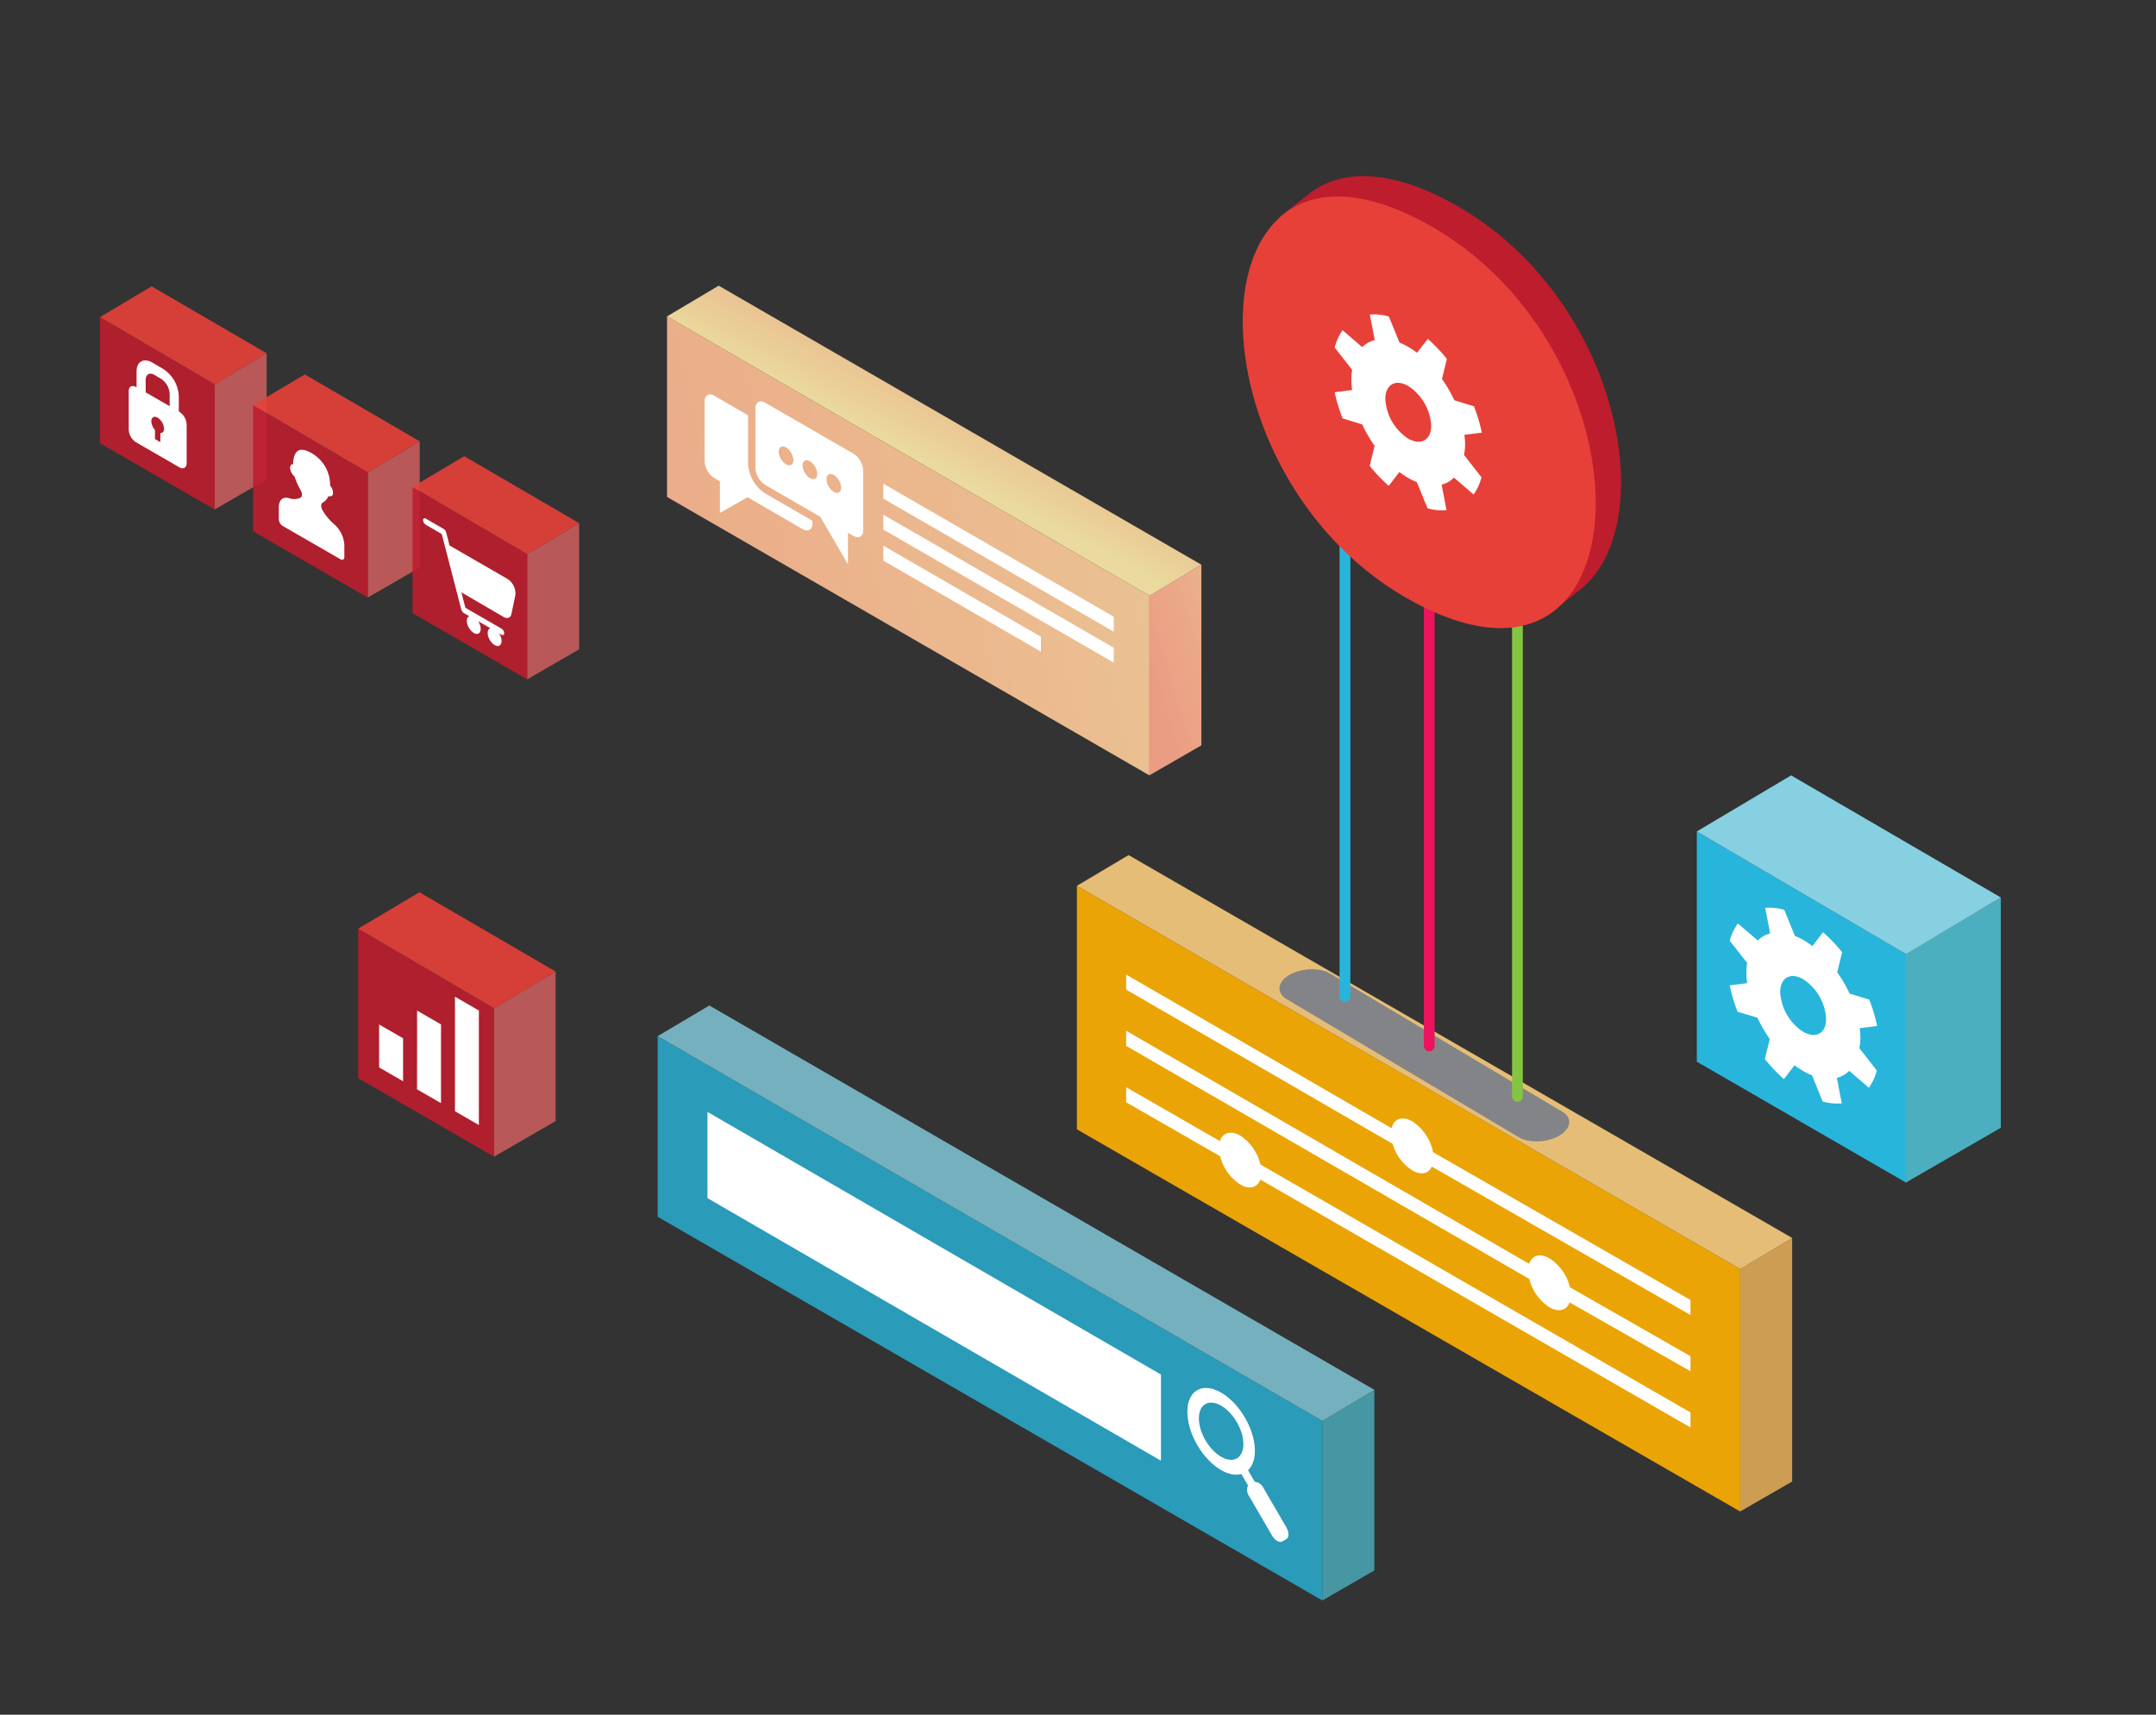
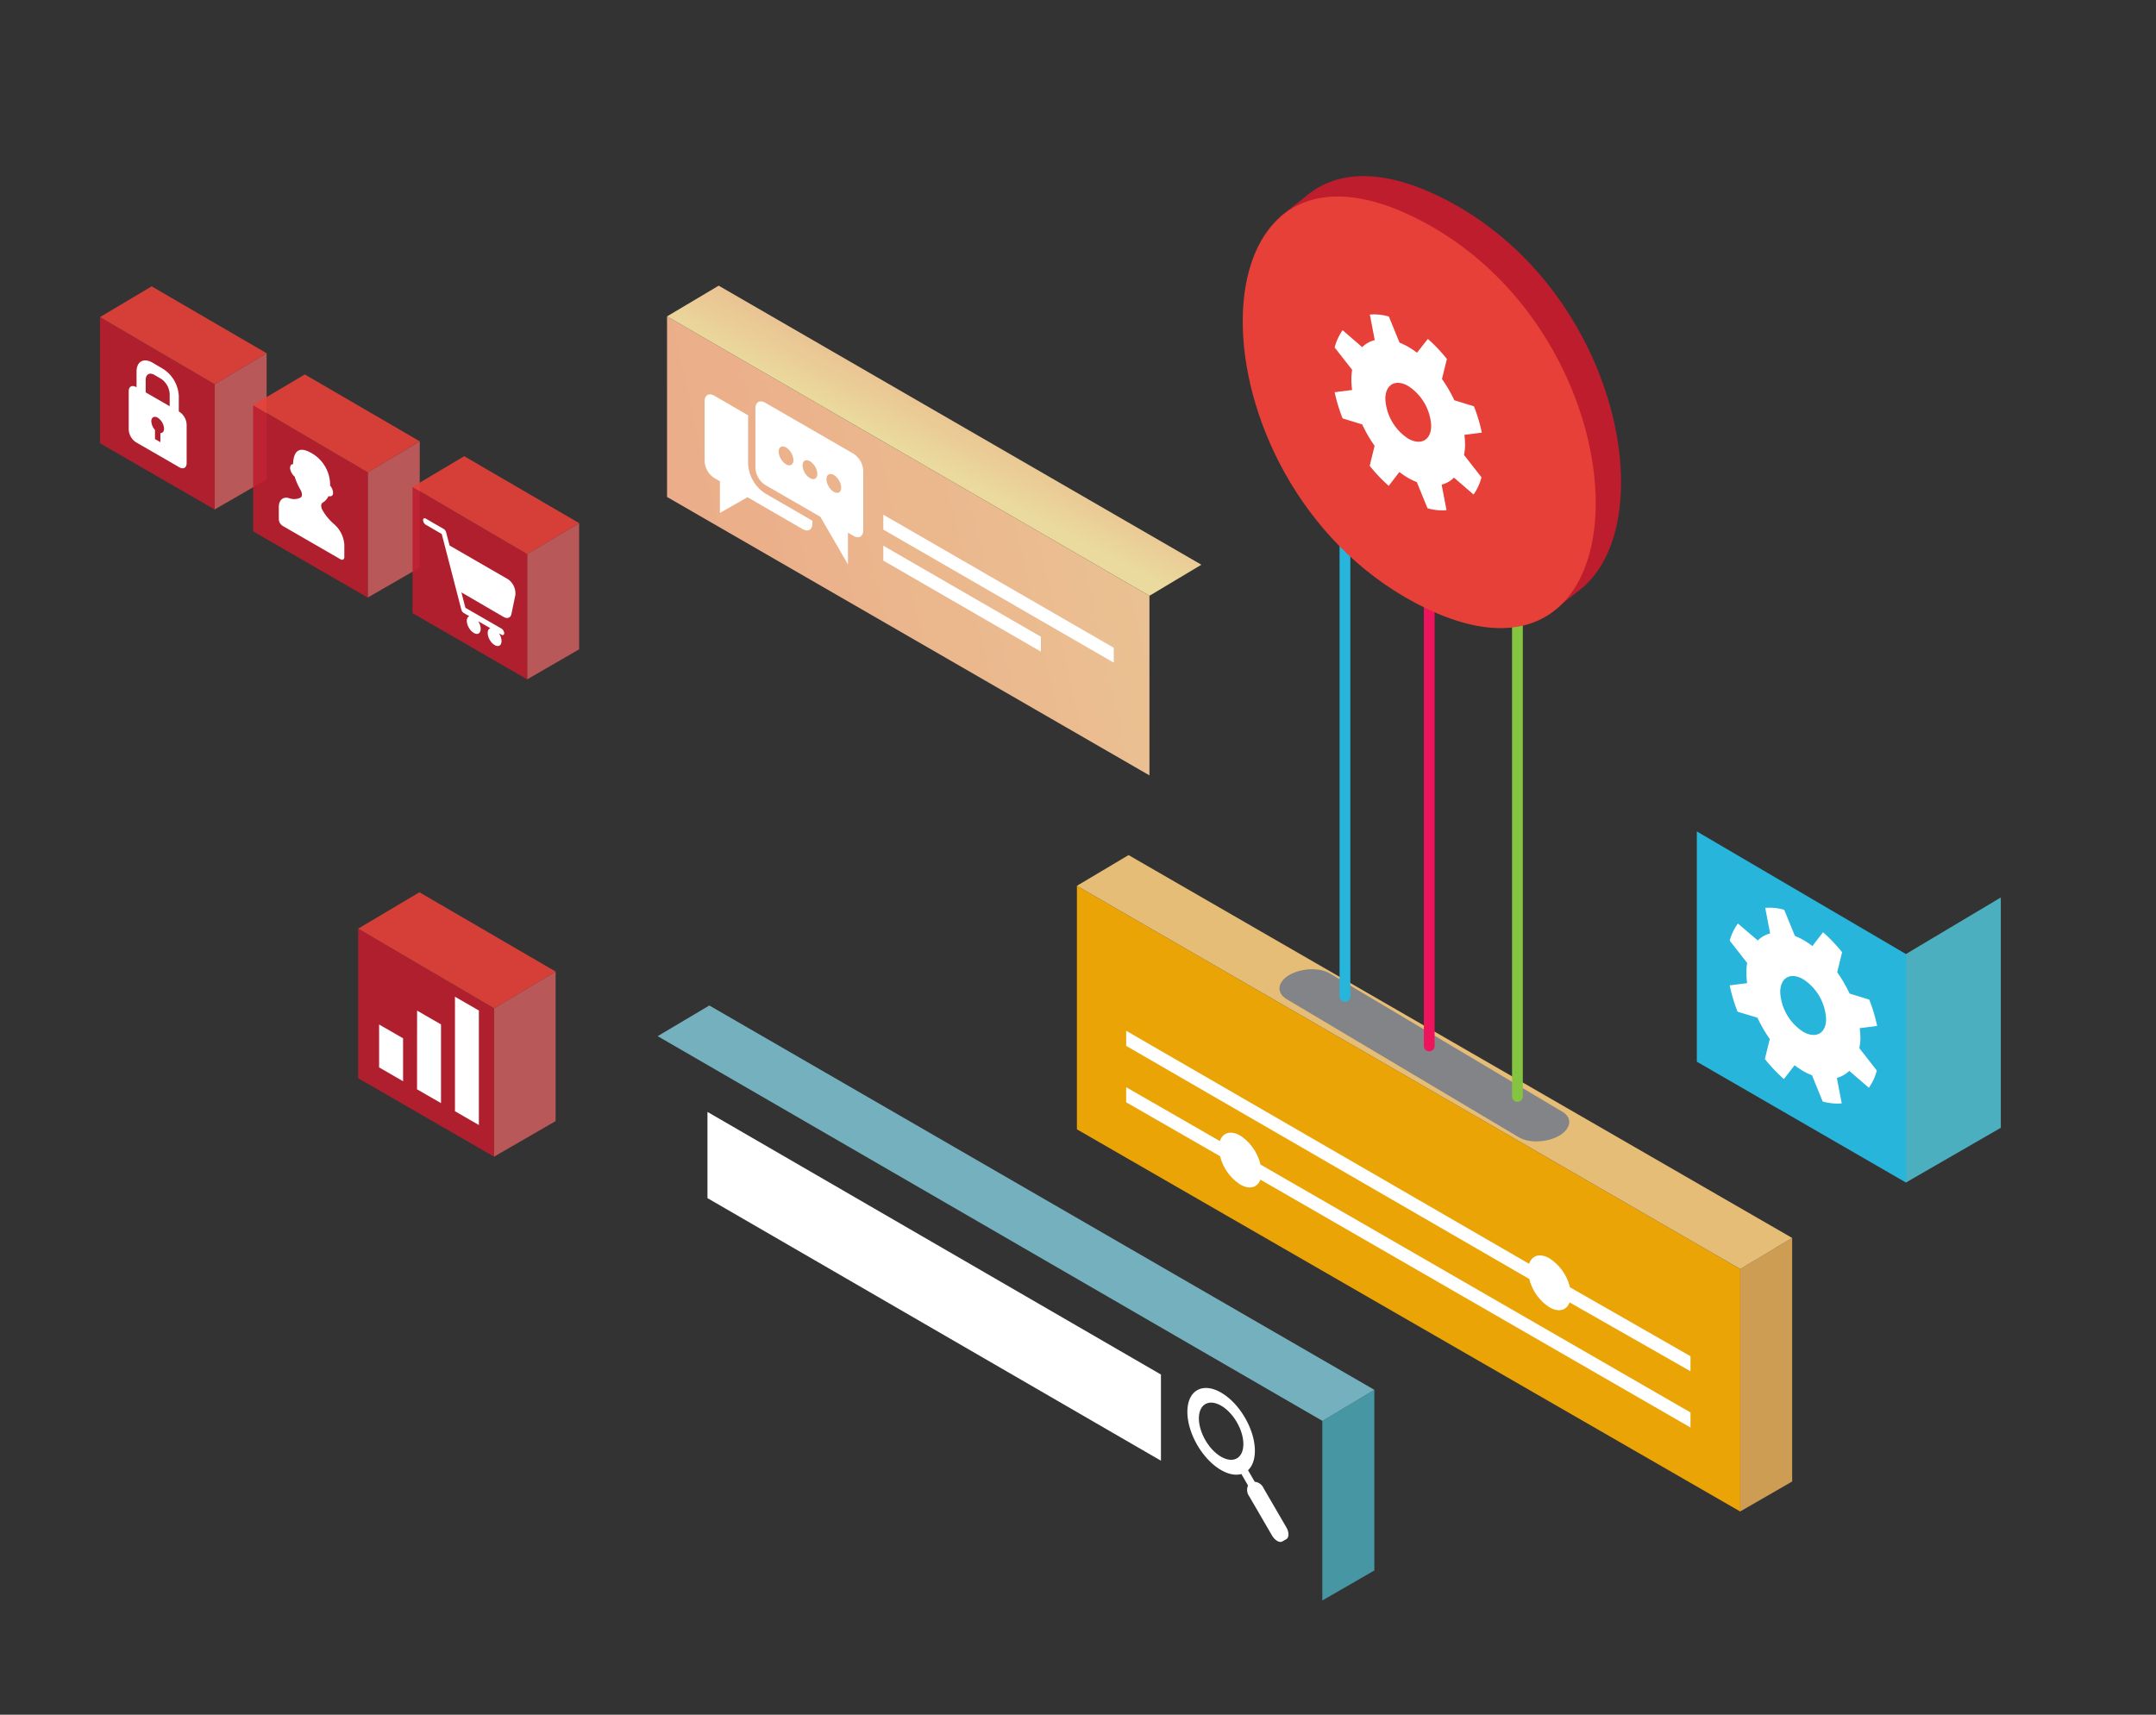
<svg xmlns="http://www.w3.org/2000/svg" xmlns:xlink="http://www.w3.org/1999/xlink" viewBox="0 0 440 350">
  <rect x="0" y="0" width="440" height="350" fill="#333333" stroke="none" />
  <defs>
    <style>.cls-1{opacity:0.9;}.cls-2{fill:#dda957;}.cls-3{fill:#ffb000;}.cls-4{fill:#f9cc7d;}.cls-5{fill:#fff;}.cls-6{fill:#838488;}.cls-7{fill:#ed135d;}.cls-8{fill:#85c441;}.cls-9{fill:#28b5db;}.cls-10{fill:#be1d2d;}.cls-11{fill:#e74039;}.cls-12{fill:#c65c5c;}.cls-13{fill:url(#linear-gradient);}.cls-14{fill:url(#linear-gradient-2);}.cls-15{fill:url(#linear-gradient-3);}.cls-16{opacity:0.8;}.cls-17{fill:#4bafbf;}.cls-18{fill:#86d0e2;}</style>
    <linearGradient id="linear-gradient" x1="233.74" y1="138.6" x2="275.13" y2="126.21" gradientUnits="userSpaceOnUse">
      <stop offset="0.04" stop-color="#ffa98c" />
      <stop offset="0.32" stop-color="#ffb892" />
      <stop offset="0.86" stop-color="#fee1a3" />
      <stop offset="1" stop-color="#feeca8" />
    </linearGradient>
    <linearGradient id="linear-gradient-2" x1="42.05" y1="143.55" x2="334.97" y2="77.89" xlink:href="#linear-gradient" />
    <linearGradient id="linear-gradient-3" x1="205.1" y1="62.39" x2="188.58" y2="93.87" xlink:href="#linear-gradient" />
  </defs>
  <g id="Layer_7" data-name="Layer 7">
    <g class="cls-1">
      <polygon class="cls-2" points="355.12 259.03 355.12 308.53 365.75 302.4 365.75 252.69 355.12 259.03" />
      <polygon class="cls-3" points="355.15 259.03 355.15 308.53 219.78 230.52 219.78 180.81 355.15 259.03" />
      <polygon class="cls-4" points="219.78 180.81 355.15 259.03 365.75 252.69 230.32 174.54 219.78 180.81" />
    </g>
-     <path class="cls-5" d="M292.45,235.17a9.74,9.74,0,0,0-4.23-6.28c-2.05-1.19-3.76-.54-4.22,1.4l-54.17-31.36V202l54.37,31.47a9.72,9.72,0,0,0,4,5.42c1.82,1.05,3.37.67,4-.77L345,268.42v-3.07Z" />
    <path class="cls-5" d="M253.1,231.79c-1.95-1.12-3.59-.58-4.14,1.13l-19.13-11V225L249,236a9.71,9.71,0,0,0,4.11,5.78c1.92,1.11,3.53.61,4.11-1L345,291.38v-3.07L257.24,237.7A9.78,9.78,0,0,0,253.1,231.79Z" />
    <path class="cls-5" d="M316.21,256.85c-1.95-1.13-3.59-.59-4.14,1.12L229.83,210.4v3.08l82.27,47.58a9.68,9.68,0,0,0,4.11,5.78c1.92,1.11,3.53.61,4.11-1L345,279.9v-3.07l-24.61-14.08A9.69,9.69,0,0,0,316.21,256.85Z" />
    <path class="cls-6" d="M318.82,226.91l-47.4-28.2c-2.1-1.3-5.9-1.1-8.3.3h0c-2.4,1.4-2.7,3.6-.6,4.9l47.4,28.2c2.1,1.3,5.9,1.1,8.3-.3h0C320.72,230.31,320.92,228.11,318.82,226.91Z" />
    <path class="cls-7" d="M290.58,87.19a1.1,1.1,0,1,1,2.2,0v126.3a1.1,1.1,0,1,1-2.2,0Z" />
    <path class="cls-8" d="M308.58,95a1.1,1.1,0,1,1,2.2,0v128.8a1.1,1.1,0,1,1-2.2,0Z" />
    <path class="cls-9" d="M275.58,203.39a1.1,1.1,0,0,1-2.2,0V97.59a1.1,1.1,0,0,1,2.2,0Z" />
    <path class="cls-10" d="M294.12,119h0c-31.4-16.6-41.9-56.7-31.3-74.4l-1.7-.3,5.6-4.4h0c6.1-5.1,15.7-5.8,28.8,1.1h0c35,18.5,44,66,26.9,79.4h0l-5.1,4-.7-1.1C310.82,125,303.42,123.91,294.12,119Z" />
    <path class="cls-11" d="M288.92,123.11h0c-47.4-25.1-47.2-103.6,1.4-77.9h0C337.82,70.31,337.52,148.81,288.92,123.11Z" />
    <g class="cls-1">
      <polygon class="cls-12" points="43.79 78.44 43.79 104 54.41 97.87 54.41 72.1 43.79 78.44" />
      <polygon class="cls-10" points="43.82 78.44 43.82 104 20.41 90.48 20.41 64.72 43.82 78.44" />
      <polygon class="cls-11" points="20.41 64.72 43.82 78.44 54.41 72.1 30.95 58.45 20.41 64.72" />
    </g>
    <g class="cls-1">
      <polygon class="cls-12" points="75.03 96.42 75.03 121.98 85.66 115.85 85.66 90.08 75.03 96.42" />
      <polygon class="cls-10" points="75.06 96.42 75.06 121.98 51.66 108.46 51.66 82.69 75.06 96.42" />
      <polygon class="cls-11" points="51.66 82.69 75.06 96.42 85.66 90.08 62.2 76.43 51.66 82.69" />
    </g>
    <g class="cls-1">
      <polygon class="cls-12" points="107.57 113.11 107.57 138.68 118.19 132.54 118.19 106.78 107.57 113.11" />
      <polygon class="cls-10" points="107.6 113.11 107.6 138.68 84.19 125.15 84.19 99.39 107.6 113.11" />
      <polygon class="cls-11" points="84.19 99.39 107.6 113.11 118.19 106.78 94.74 93.12 84.19 99.39" />
    </g>
    <path class="cls-5" d="M36.6,84.05,36.49,84V80.82a7,7,0,0,0-3.2-5.52L31.08,74c-1.77-1-3.21-.2-3.21,1.83V79L27.76,79c-.82-.47-1.49-.09-1.49.85v7.86a3.27,3.27,0,0,0,1.49,2.57l8.84,5.1c.82.48,1.49.1,1.49-.84V86.63A3.31,3.31,0,0,0,36.6,84.05ZM32.73,88.4v1.85l-1.1-.63V87.76A2.88,2.88,0,0,1,30.88,86c0-.82.59-1.15,1.3-.74a2.87,2.87,0,0,1,1.3,2.24C33.48,88.08,33.18,88.41,32.73,88.4Zm1.9-5.48-4.9-2.83V77.55c0-1.15.82-1.62,1.82-1l1.26.73a4,4,0,0,1,1.82,3.14Z" />
    <path class="cls-5" d="M68.19,107a11.17,11.17,0,0,1-2.35-2.82c-.39-.65-.38-1.35,0-1.57a3,3,0,0,0,1.2-1.34c.41.11.93,0,.93-.61a2.23,2.23,0,0,0-.6-1.52,7.48,7.48,0,0,0-3.79-6.65c-2.84-1.64-3.68-.07-3.78,2.28-.34-.08-.6.26-.6.83a2.78,2.78,0,0,0,.93,1.68,13.41,13.41,0,0,0,1.2,2.72c.38.66.39,1.38,0,1.58a3,3,0,0,1-2.35.1c-1.19-.36-2.08.36-2.08,1.83V106a1.72,1.72,0,0,0,.78,1.34l11.81,6.82c.43.25.78,0,.78-.44v-2.55A6.08,6.08,0,0,0,68.19,107Z" />
    <path class="cls-5" d="M103.65,118.22l-11.9-6.87-.7-2.68a1.21,1.21,0,0,0-.52-.71l-3.65-2.11c-.3-.17-.54,0-.54.31a1.22,1.22,0,0,0,.54.94L90.15,109l4,15.43a1.22,1.22,0,0,0,.51.71l1.17.67-.14,0c-.56.32-.56,1.36,0,2.32s1.47,1.49,2,1.17.56-1.36,0-2.33c0-.07-.09-.13-.13-.19l2.52,1.45-.13.05c-.56.32-.56,1.36,0,2.33s1.47,1.48,2,1.16.55-1.35,0-2.32l-.14-.19.54.3c.3.18.55,0,.55-.3a1.23,1.23,0,0,0-.55-.95l-7.37-4.25-.82-3.15,8.58,5c.78.46,1.47.22,1.63-.57l.8-3.84A3.52,3.52,0,0,0,103.65,118.22Z" />
    <g class="cls-1">
-       <polygon class="cls-13" points="234.55 121.61 234.55 158.27 245.18 152.14 245.18 115.27 234.55 121.61" />
      <polygon class="cls-14" points="234.58 121.61 234.58 158.27 136.13 101.44 136.13 64.58 234.58 121.61" />
      <polygon class="cls-15" points="136.13 64.58 234.58 121.61 245.18 115.27 146.67 58.31 136.13 64.58" />
    </g>
    <path class="cls-5" d="M174.17,92.6l-18-10.39c-1.1-.64-2-.13-2,1.14V95.54a4.4,4.4,0,0,0,2,3.45l11.25,6.5,5.63,9.7v-6.45l1.12.64c1.1.64,2,.13,2-1.14V96.05A4.44,4.44,0,0,0,174.17,92.6Zm-12.69,2.29c-.58.33-1.53-.22-2.12-1.23s-.59-2.1,0-2.43,1.54.21,2.12,1.22S162.07,94.55,161.48,94.89Zm4.88,2.81c-.59.33-1.54-.21-2.13-1.22s-.58-2.11,0-2.44,1.54.22,2.13,1.22S166.94,97.37,166.36,97.7Zm4.87,2.81c-.58.34-1.53-.21-2.12-1.22s-.59-2.1,0-2.44,1.54.22,2.12,1.23S171.82,100.18,171.23,100.51Zm-18.56-5.83v-9.9l-6.87-4c-1.11-.64-2-.13-2,1.14V94.14a4.38,4.38,0,0,0,2,3.45l1.12.65v6.46l5.63-3.21L163.8,108c1.1.64,2,.13,2-1.14v-.57l-9.62-5.56A7.71,7.71,0,0,1,152.67,94.68Z" />
-     <polygon class="cls-5" points="180.27 98.73 180.27 101.78 227.3 128.94 227.3 125.89 180.27 98.73" />
    <polygon class="cls-5" points="212.43 129.97 180.27 111.39 180.27 114.43 212.43 133.01 212.43 129.97" />
    <polygon class="cls-5" points="180.27 108.1 227.3 135.26 227.3 132.22 180.27 105.06 180.27 108.1" />
    <g class="cls-16">
      <polygon class="cls-17" points="269.86 290.03 269.86 326.69 280.48 320.56 280.48 283.69 269.86 290.03" />
-       <polygon class="cls-9" points="269.88 290.03 269.88 326.69 134.22 248.37 134.22 211.5 269.88 290.03" />
      <polygon class="cls-18" points="134.22 211.5 269.88 290.03 280.48 283.69 144.76 205.24 134.22 211.5" />
    </g>
-     <path class="cls-5" d="M262.52,311.76l-4.65-8a2.22,2.22,0,0,0-1.8-1.3l-1.37-2.36c2.05-1.92,1.85-6.46-.62-10.71-2.69-4.64-7.05-7.16-9.74-5.63s-2.69,6.54,0,11.19c2.46,4.24,6.32,6.7,9,5.92l1.36,2.35a2.21,2.21,0,0,0,.24,2.2l4.65,8c.59,1,1.53,1.55,2.11,1.22l.8-.46C263.1,313.85,263.1,312.76,262.52,311.76Zm-10.1-14.08c-1.77,1-4.65-.65-6.42-3.71s-1.77-6.36,0-7.37,4.65.65,6.42,3.71S254.19,296.66,252.42,297.68Z" />
+     <path class="cls-5" d="M262.52,311.76l-4.65-8a2.22,2.22,0,0,0-1.8-1.3l-1.37-2.36c2.05-1.92,1.85-6.46-.62-10.71-2.69-4.64-7.05-7.16-9.74-5.63s-2.69,6.54,0,11.19c2.46,4.24,6.32,6.7,9,5.92l1.36,2.35a2.21,2.21,0,0,0,.24,2.2l4.65,8c.59,1,1.53,1.55,2.11,1.22l.8-.46C263.1,313.85,263.1,312.76,262.52,311.76Zm-10.1-14.08c-1.77,1-4.65-.65-6.42-3.71s-1.77-6.36,0-7.37,4.65.65,6.42,3.71S254.19,296.66,252.42,297.68" />
    <polygon class="cls-5" points="236.93 298.16 144.38 244.56 144.38 226.96 236.93 280.57 236.93 298.16" />
    <g class="cls-1">
      <polygon class="cls-12" points="100.8 205.82 100.8 236.11 113.39 228.84 113.39 198.31 100.8 205.82" />
      <polygon class="cls-10" points="100.84 205.82 100.84 236.11 73.1 220.08 73.1 189.55 100.84 205.82" />
      <polygon class="cls-11" points="73.1 189.55 100.84 205.82 113.39 198.31 85.6 182.13 73.1 189.55" />
    </g>
    <path class="cls-5" d="M77.37,217.88l4.89,2.82v-8.76l-4.89-2.82Zm7.74,4.47L90,225.17V209.1l-4.88-2.81Zm7.74-18.9v23.37l4.88,2.82V206.27Z" />
    <polygon class="cls-17" points="388.94 194.75 388.94 241.39 408.33 230.2 408.33 183.19 388.94 194.75" />
    <polygon class="cls-9" points="388.99 194.75 388.99 241.39 346.29 216.71 346.29 169.71 388.99 194.75" />
-     <polygon class="cls-18" points="346.29 169.71 388.99 194.75 408.33 183.19 365.53 158.27 346.29 169.71" />
    <path class="cls-5" d="M379.68,212a17.21,17.21,0,0,0-.15-2.13l3.56-.45a32.48,32.48,0,0,0-1.62-5.39l-4-1.22a28.18,28.18,0,0,0-2.53-4.35l1-4.09a32.09,32.09,0,0,0-3.89-4.08l-2.18,2.82a16.23,16.23,0,0,0-1.77-1.2,13.82,13.82,0,0,0-1.79-.86l-2.18-5.34a10.62,10.62,0,0,0-3.88-.39l1,5.21a5.55,5.55,0,0,0-2.52,1.44l-4.05-3.46A10.63,10.63,0,0,0,353,192l3.56,4.55a12.09,12.09,0,0,0-.15,2,15.47,15.47,0,0,0,.15,2.13l-3.56.45a32,32,0,0,0,1.61,5.38l4.05,1.22a28.47,28.47,0,0,0,2.52,4.35l-1,4.09a32.86,32.86,0,0,0,3.88,4.09l2.18-2.82a18.63,18.63,0,0,0,1.79,1.2,12.92,12.92,0,0,0,1.77.85l2.18,5.35a10.92,10.92,0,0,0,3.89.38l-1-5.2a5.72,5.72,0,0,0,2.53-1.44l4,3.45a10.58,10.58,0,0,0,1.62-3.52l-3.56-4.55A13.45,13.45,0,0,0,379.68,212ZM368,210.61a10.29,10.29,0,0,1-4.69-8.07c0-3,2.1-4.16,4.69-2.66a10.28,10.28,0,0,1,4.67,8.06C372.71,210.91,370.62,212.1,368,210.61Z" />
    <path class="cls-5" d="M299,90.89a15.47,15.47,0,0,0-.15-2.13l3.56-.45a32,32,0,0,0-1.61-5.38l-4-1.23a28,28,0,0,0-2.52-4.34l1-4.09a32.14,32.14,0,0,0-3.88-4.09L289.18,72a16.82,16.82,0,0,0-1.78-1.2,15.15,15.15,0,0,0-1.78-.86l-2.18-5.33a10.66,10.66,0,0,0-3.88-.4l1,5.21A5.45,5.45,0,0,0,278,70.86L274,67.4a10.84,10.84,0,0,0-1.62,3.53l3.56,4.55a13.45,13.45,0,0,0-.15,2,17.21,17.21,0,0,0,.15,2.13l-3.56.45A33.06,33.06,0,0,0,274,85.4L278,86.63A27.79,27.79,0,0,0,280.53,91l-1,4.08a32.14,32.14,0,0,0,3.88,4.09l2.18-2.82a16.82,16.82,0,0,0,1.78,1.2,13.72,13.72,0,0,0,1.78.86l2.18,5.34a10.86,10.86,0,0,0,3.88.39l-1-5.21a5.5,5.5,0,0,0,2.52-1.44l4,3.45a10.57,10.57,0,0,0,1.61-3.52l-3.56-4.55A12.09,12.09,0,0,0,299,90.89ZM287.4,89.54a10.34,10.34,0,0,1-4.68-8.08c0-3,2.1-4.16,4.68-2.66a10.33,10.33,0,0,1,4.68,8.07C292.08,89.83,290,91,287.4,89.54Z" />
  </g>
</svg>